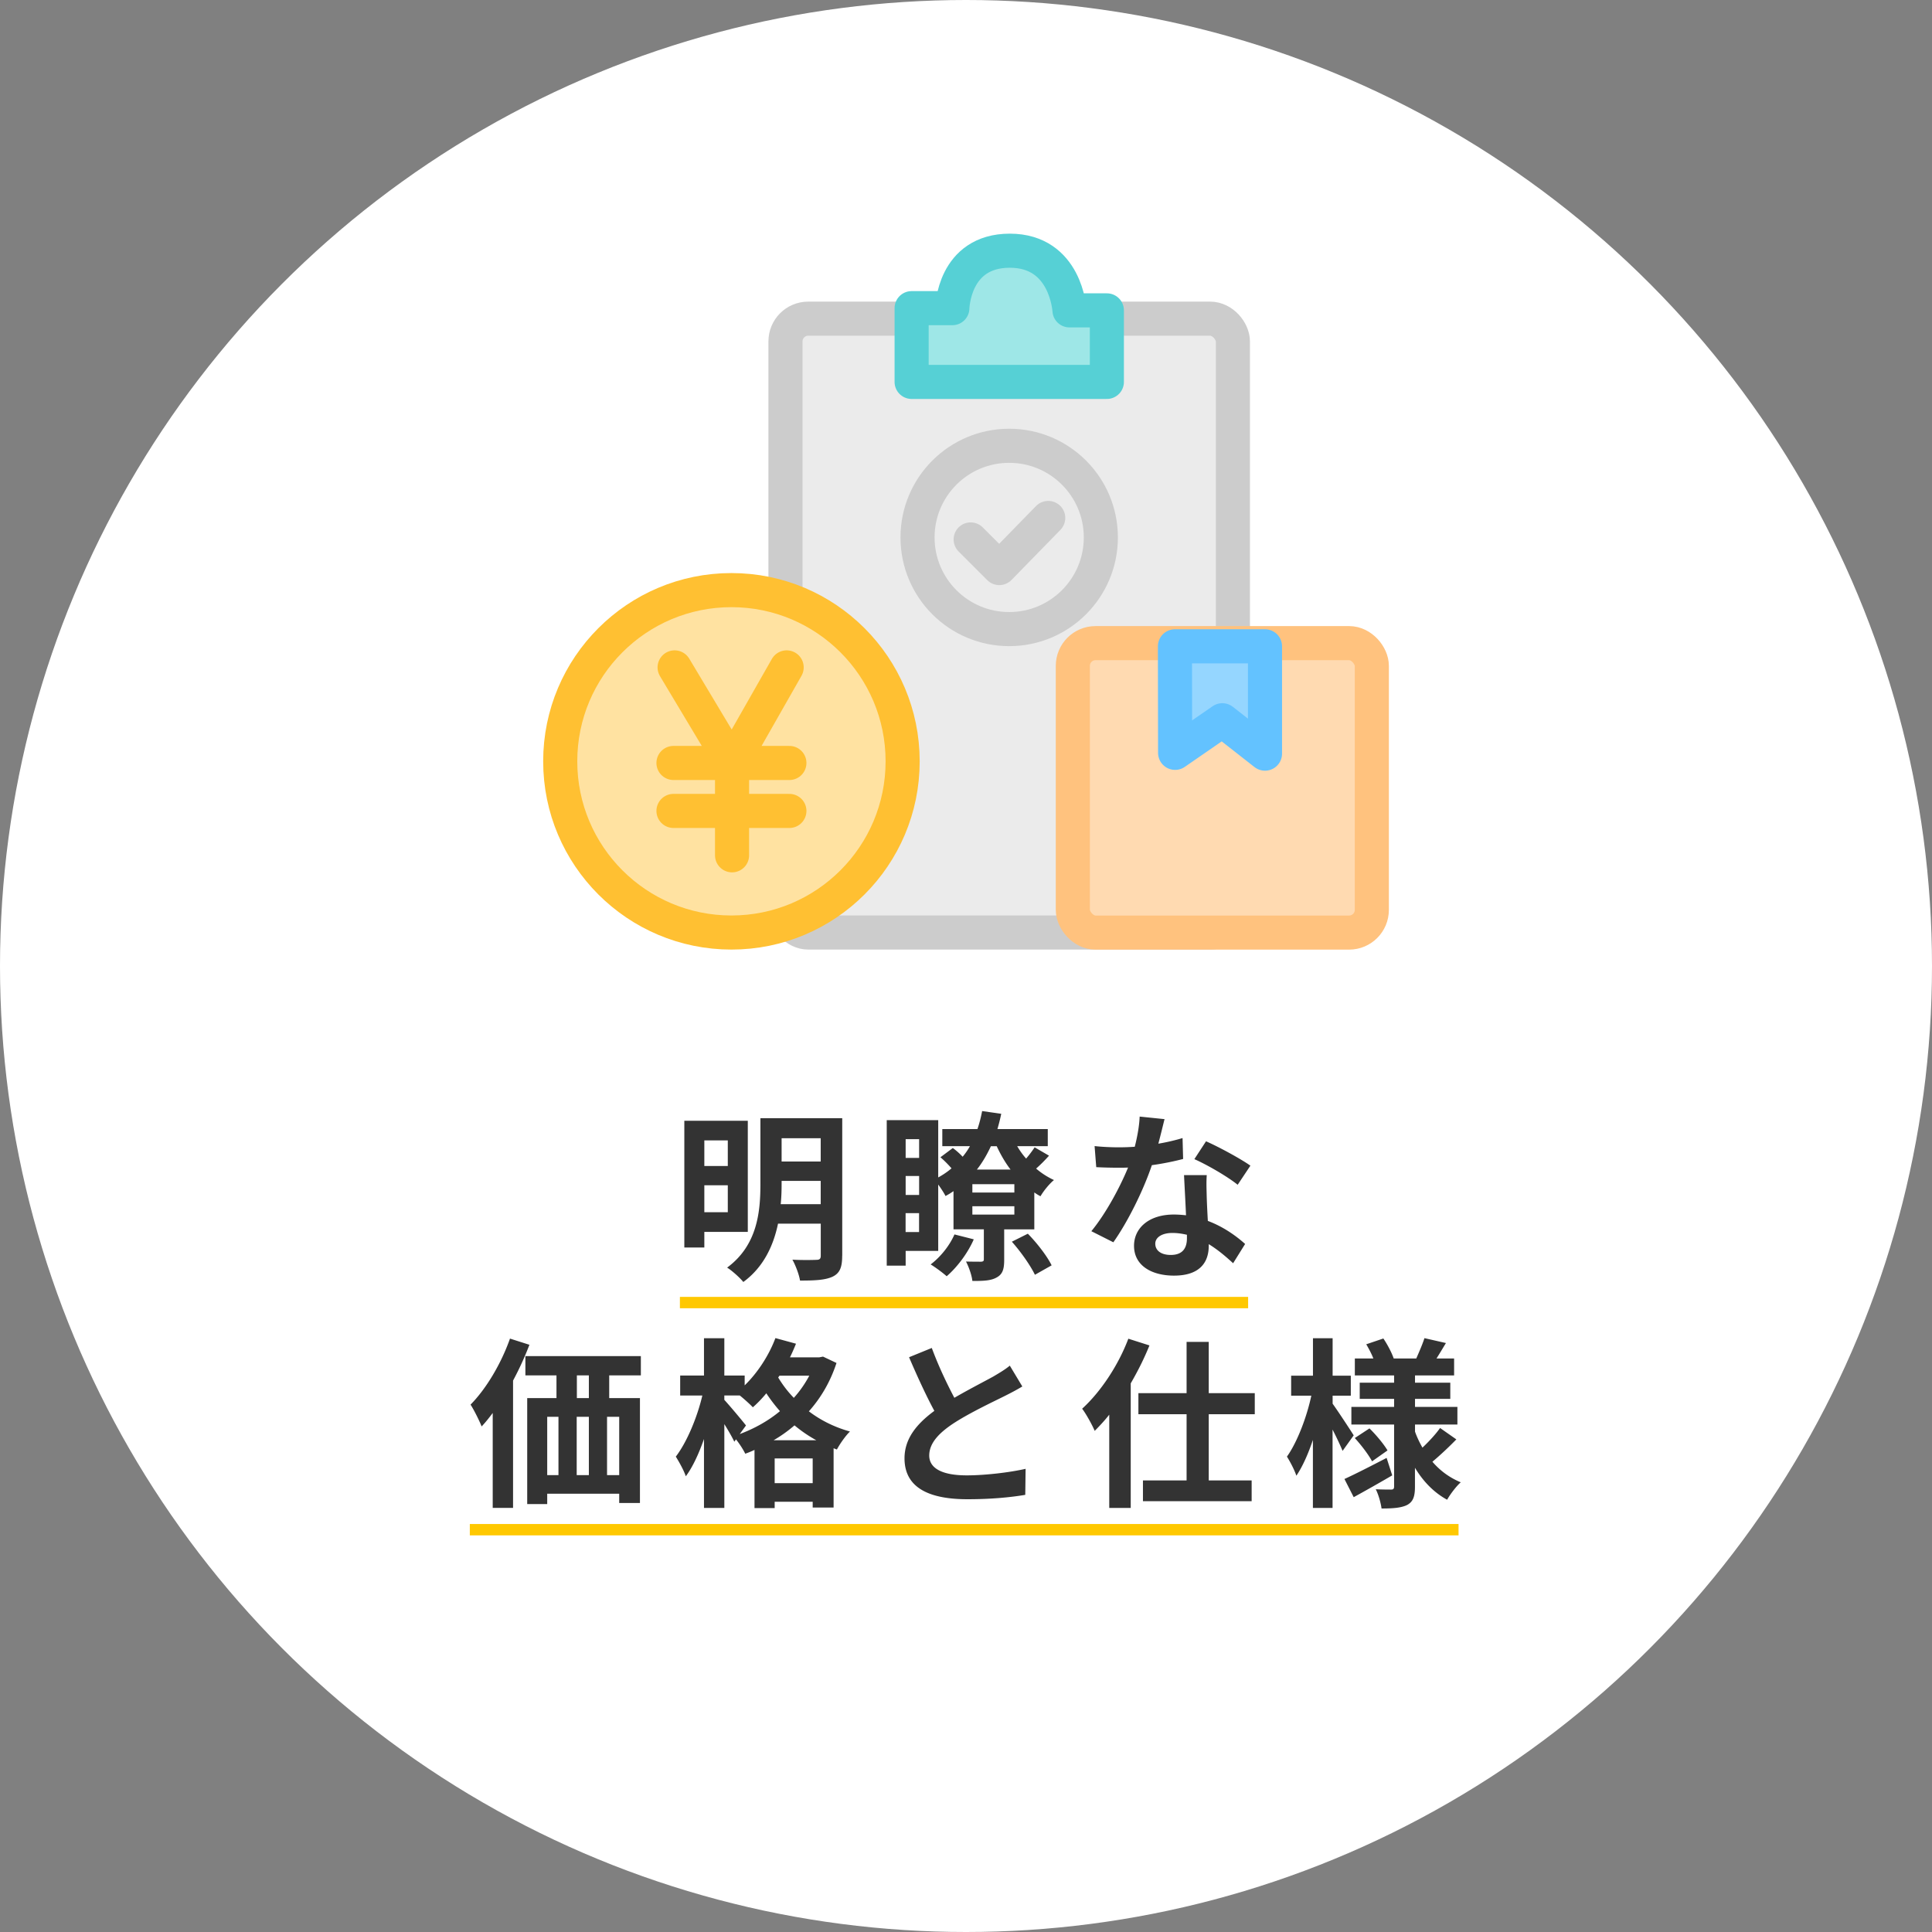
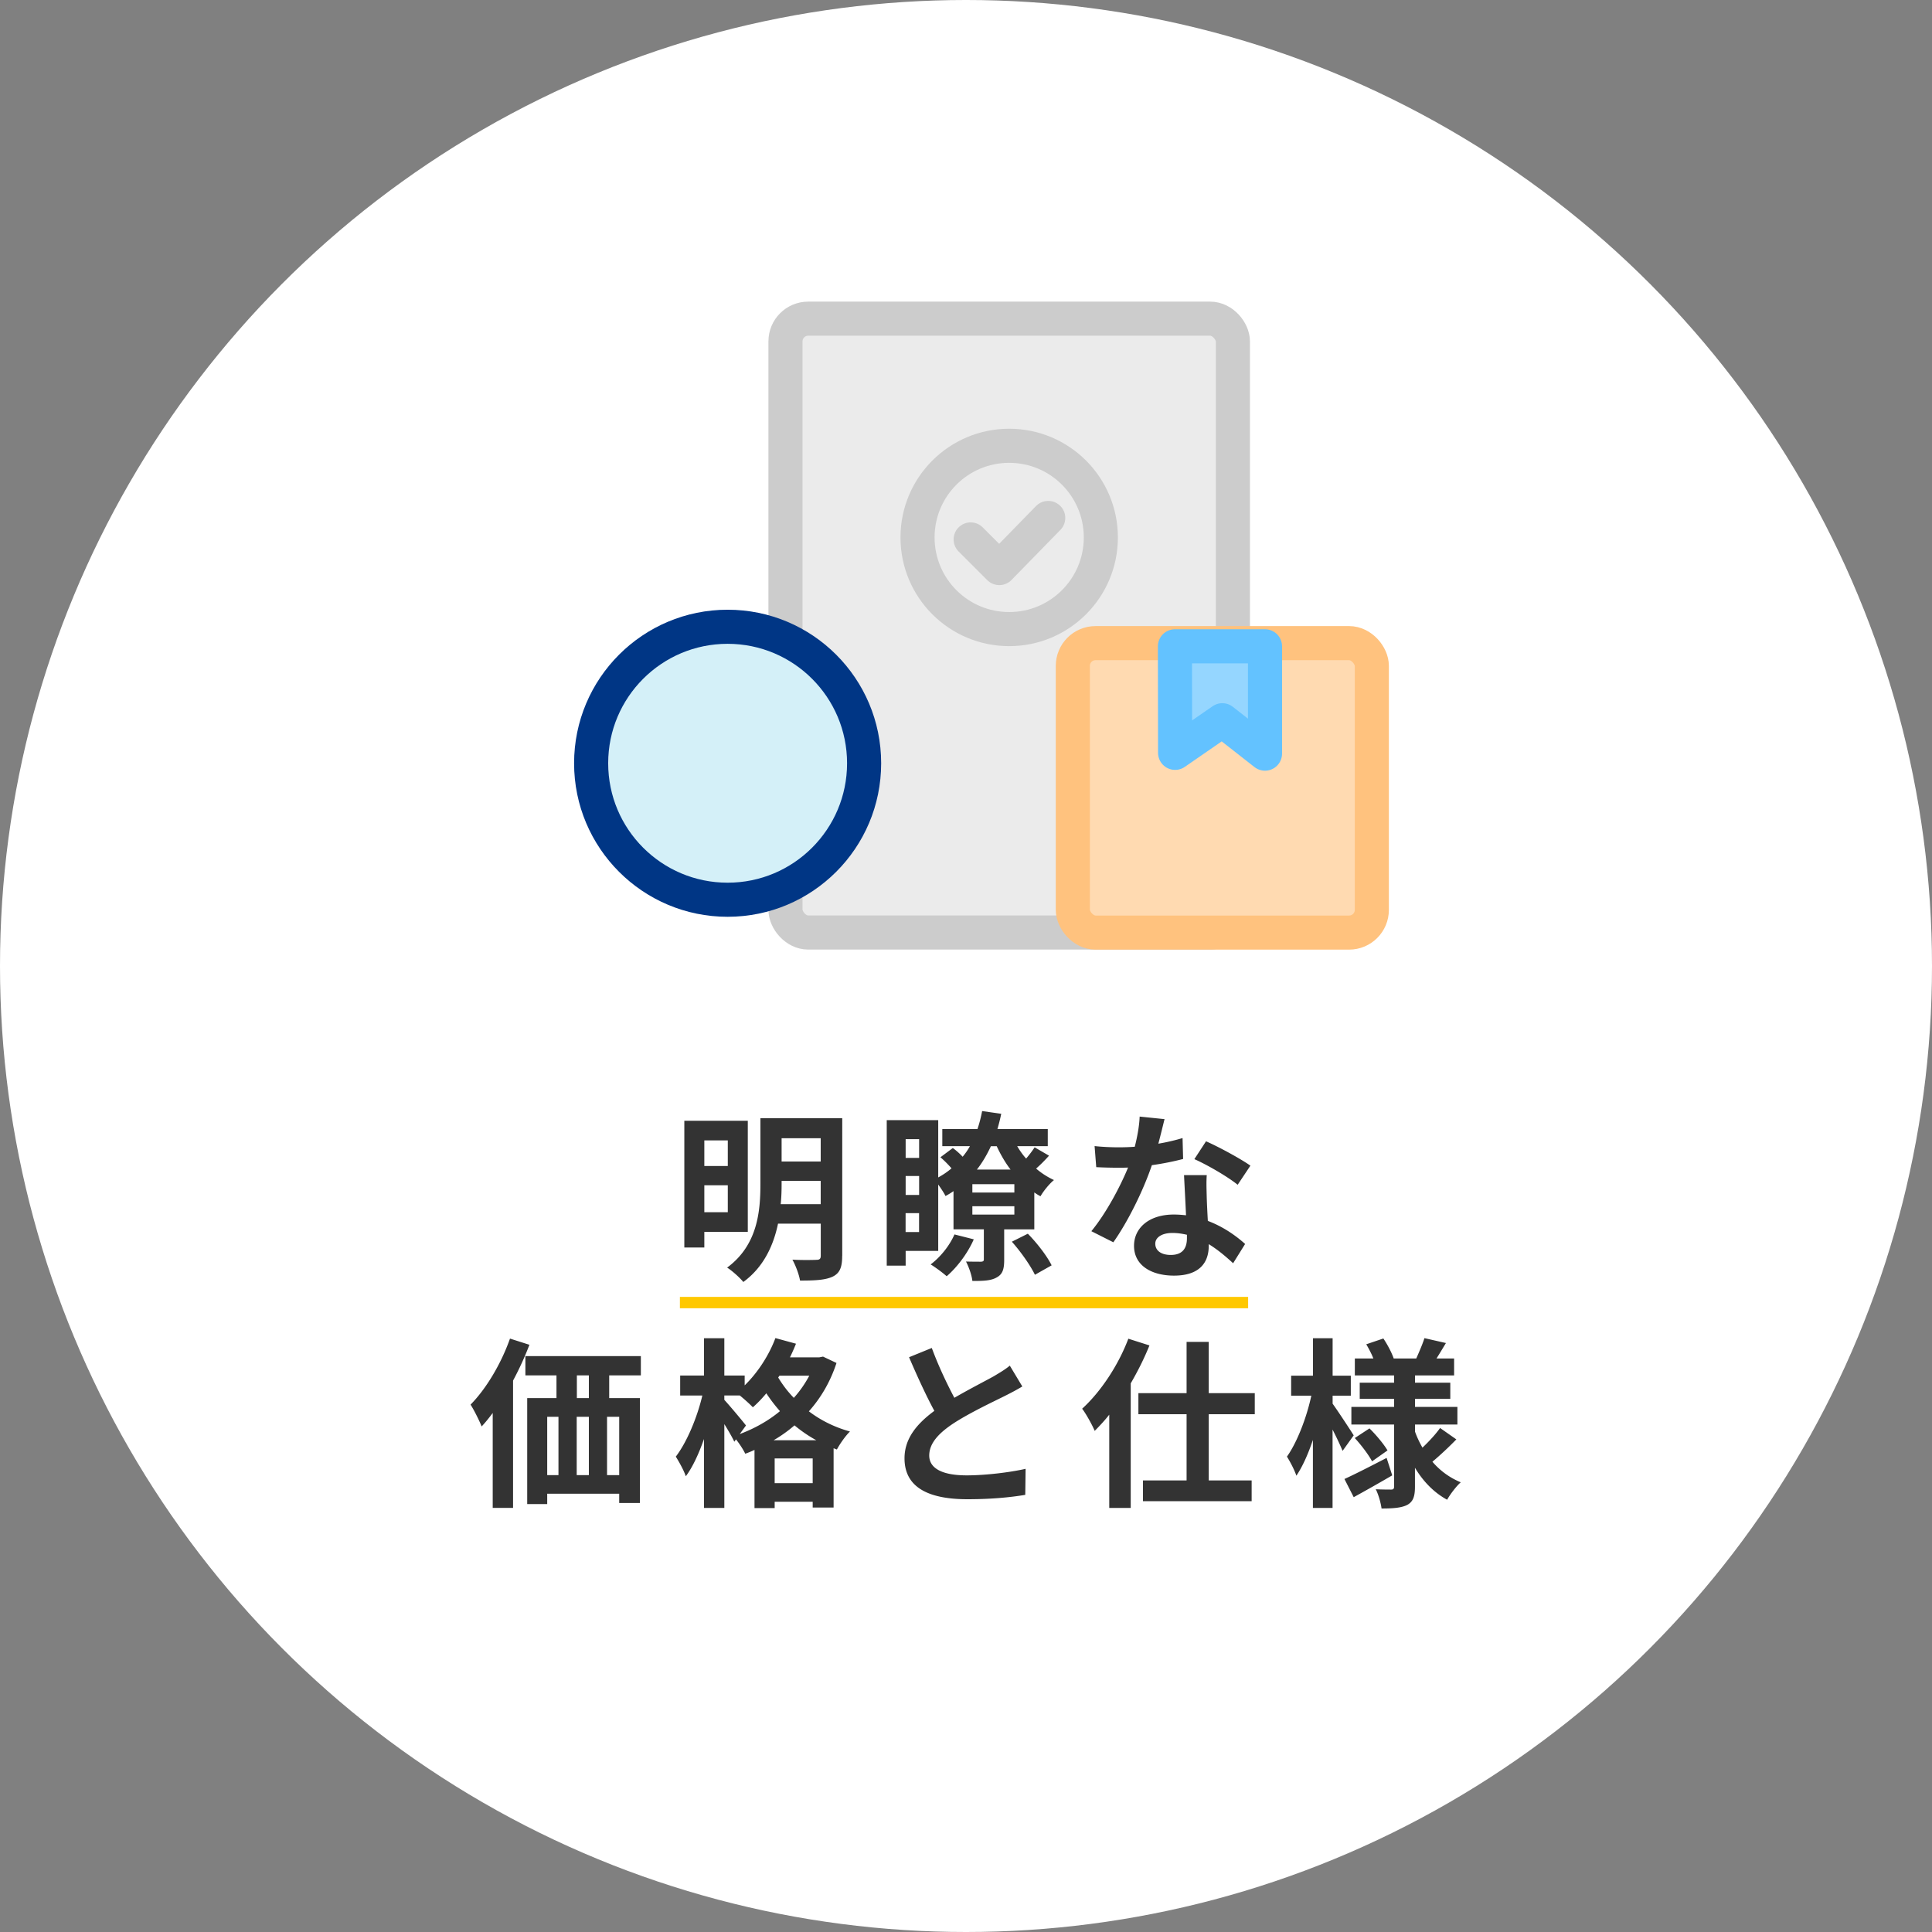
<svg xmlns="http://www.w3.org/2000/svg" data-name="レイヤー 2" viewBox="0 0 340 340">
  <rect x="0" y="0" width="340" height="340" fill="#808080" stroke="none" />
  <g data-name="text">
    <circle cx="170" cy="170" r="170" style="fill:#fff" />
    <rect width="78.74" height="108.03" x="138.23" y="56.08" rx="4" ry="4" style="fill:#ebebeb;stroke:#ccc;stroke-linecap:round;stroke-linejoin:round;stroke-width:6px" />
    <circle cx="177.6" cy="94.58" r="16.13" style="fill:#ebebeb;stroke:#ccc;stroke-linecap:round;stroke-linejoin:round;stroke-width:6px" />
    <path d="m170.82 94.93 5.04 5.04 8.61-8.82" style="fill:none;stroke:#ccc;stroke-linecap:round;stroke-linejoin:round;stroke-width:6px" />
-     <path d="M160.43 54.23v12.98h34.36V54.62h-6.58s-.56-10.5-10.5-10.5-10.11 10.11-10.11 10.11z" style="fill:#9ee7e7;stroke:#56d0d5;stroke-linecap:round;stroke-linejoin:round;stroke-width:6px" />
    <circle cx="128.05" cy="134.32" r="24.02" style="fill:#d4f0f8;stroke:#003685;stroke-miterlimit:10;stroke-width:6px" />
-     <circle cx="128.72" cy="133.98" r="30.13" style="fill:#ffe2a1;stroke:#ffc032;stroke-miterlimit:10;stroke-width:6px" />
-     <path d="m118.72 117.45 10.11 16.88 9.61-16.88m-9.61 16.88v16.19m-10.31-16.25h20.4m-20.4 8.44h20.4" style="fill:#ffe2a1;stroke:#ffc032;stroke-linecap:round;stroke-miterlimit:10;stroke-width:6px" />
    <rect width="52.62" height="50.94" x="188.8" y="113.18" rx="4" ry="4" style="fill:#ffdab1;stroke:#ffc27e;stroke-linecap:round;stroke-linejoin:round;stroke-width:6px" />
    <path d="m206.77 113.74.03 18.75 8.31-5.74 7.51 5.88v-18.89z" style="fill:#95d6ff;stroke:#63c2ff;stroke-linecap:round;stroke-linejoin:round;stroke-width:6px" />
    <path d="M123.95 216.79v2.75h-3.52v-22.3h11.17v19.55zm0-16.1v4.51h4.13v-4.51zm4.13 12.64v-4.74h-4.13v4.74zm20.13 7.68c0 2.02-.42 3.04-1.66 3.65-1.28.61-3.1.7-5.76.7-.16-1.06-.8-2.72-1.34-3.68 1.73.1 3.68.06 4.22.03.58 0 .77-.19.77-.74v-5.63h-7.52c-.8 3.84-2.53 7.65-6.11 10.27-.58-.74-2.05-2.05-2.85-2.53 5.38-3.97 5.86-9.92 5.86-14.78v-11.52h14.4V221Zm-3.78-9.09v-4.1h-6.88v.48c0 1.15-.03 2.37-.16 3.62zm-6.88-11.61v4.1h6.88v-4.1zm39.17 16.03v5.38c0 1.6-.26 2.53-1.34 3.1-1.02.58-2.4.61-4.26.61-.1-1.02-.64-2.5-1.12-3.42 1.12.03 2.3.03 2.66.03.38-.03.48-.13.48-.42v-5.28h-5.34v-6.72c-.45.32-.93.61-1.41.86-.22-.48-.77-1.31-1.28-2.02v11.68h-5.73v2.59h-3.33v-25.6h9.06v10.08c.83-.45 1.63-.99 2.34-1.6-.58-.67-1.28-1.38-1.95-1.95l2.18-1.63c.61.45 1.22.99 1.73 1.54.48-.58.9-1.18 1.28-1.86h-4.86v-3.01h6.18c.35-.99.61-2.05.83-3.17l3.36.48c-.19.93-.42 1.82-.67 2.69h8.86v3.01h-5.38c.45.77.96 1.5 1.57 2.18.58-.67 1.12-1.41 1.5-1.98l2.53 1.47c-.74.83-1.54 1.63-2.27 2.27.96.83 2.02 1.5 3.14 2.02-.8.64-1.86 1.95-2.37 2.85-.38-.19-.74-.42-1.09-.67v6.5h-5.28Zm-17.34-15.87v3.3h2.37v-3.3zm0 9.82h2.37v-3.33h-2.37zm2.36 6.53v-3.33h-2.37v3.33zm9.63 1.28c-1.09 2.5-2.98 4.96-4.77 6.5-.64-.58-2.02-1.6-2.82-2.08 1.73-1.31 3.33-3.3 4.19-5.28l3.39.86Zm7.14-9.7h-7.39v1.47h7.39zm-7.39 5.35h7.39v-1.47h-7.39zm3.26-12.03c-.7 1.5-1.5 2.88-2.46 4.1h5.92c-.96-1.25-1.76-2.66-2.43-4.1h-1.02Zm6.5 15.39c1.63 1.66 3.39 3.94 4.19 5.57l-2.94 1.66c-.77-1.6-2.46-4.03-4.06-5.82l2.82-1.41Zm27.33-13.15c-1.44.38-3.39.8-5.5 1.09-1.5 4.45-4.22 9.95-6.78 13.57l-3.87-1.95c2.56-3.1 5.06-7.78 6.46-11.2-.54.03-1.09.03-1.63.03-1.31 0-2.59-.03-3.97-.1l-.29-3.71c1.38.16 3.07.22 4.22.22.93 0 1.89-.03 2.85-.1.45-1.76.8-3.68.86-5.31l4.38.45c-.26 1.02-.64 2.62-1.09 4.32 1.54-.26 3.01-.61 4.26-.99zm4.16 2.84c-.1 1.34-.03 2.66 0 4.06.03.9.1 2.43.19 4 2.72 1.02 4.96 2.62 6.56 4.06l-2.11 3.39c-1.12-1.02-2.56-2.3-4.29-3.36v.29c0 2.94-1.6 5.25-6.11 5.25-3.94 0-7.04-1.76-7.04-5.25 0-3.1 2.59-5.5 7.01-5.5.74 0 1.47.06 2.14.13-.1-2.37-.26-5.15-.35-7.07zm-3.49 10.5c-.83-.19-1.66-.32-2.56-.32-1.82 0-3.01.77-3.01 1.89 0 1.18.99 1.98 2.72 1.98 2.14 0 2.85-1.25 2.85-2.94zm8.93-8.8c-1.82-1.47-5.44-3.55-7.62-4.51l2.05-3.14c2.27.99 6.21 3.14 7.81 4.29zM93.17 236.66a55 55 0 0 1-2.88 6.3v22.4h-3.58v-16.7c-.64.86-1.28 1.66-1.95 2.37-.35-.9-1.34-2.91-1.95-3.84 2.75-2.78 5.38-7.2 6.94-11.62zm14.04 5.38v4h5.41v18.46h-3.65v-1.63H96.3v1.82h-3.52v-18.65h5.15v-4h-5.47v-3.39h20.32v3.39zM96.3 259.6h1.98v-10.27H96.3zm5.19-10.27v10.27h2.14v-10.27zm2.14-7.29h-2.11v4h2.11zm5.34 7.29h-2.14v10.27h2.14zm38.24-9.47c-1.09 3.33-2.75 6.14-4.86 8.51 2.02 1.54 4.45 2.78 7.23 3.55-.77.74-1.82 2.24-2.3 3.17l-.58-.22v10.43h-3.68v-1.02h-6.69v1.12h-3.55v-10.24a16 16 0 0 1-1.63.67c-.35-.74-1.02-1.76-1.63-2.53l-.29.42c-.38-.8-1.06-1.98-1.76-3.1v14.75h-3.58v-12.13c-.9 2.56-1.98 4.93-3.2 6.56-.35-1.06-1.18-2.53-1.76-3.46 1.95-2.53 3.78-6.94 4.67-10.75h-3.9v-3.52h4.19v-6.56h3.58v6.56h3.58v1.73c2.27-2.21 4.26-5.25 5.41-8.32l3.62.99c-.32.8-.67 1.6-1.06 2.4h5.15l.67-.13zm-17.02 12.51c2.56-.96 4.99-2.3 7.07-4.03-.9-1.02-1.7-2.08-2.4-3.14-.77.93-1.57 1.76-2.37 2.46-.48-.51-1.47-1.41-2.3-2.08h-2.72v.77c.86.93 3.26 3.78 3.81 4.51l-1.09 1.5Zm13.47 1.09c-1.41-.77-2.69-1.66-3.84-2.62-1.15.99-2.37 1.86-3.68 2.62zm-.64 7.55v-4.35h-6.69v4.35zm-5.85-18.91-.22.32c.74 1.22 1.63 2.43 2.75 3.58a19.5 19.5 0 0 0 2.72-3.9zm42.75 1.89c-.96.58-1.98 1.12-3.14 1.7-1.98.99-5.95 2.85-8.83 4.7-2.66 1.73-4.42 3.55-4.42 5.76s2.21 3.49 6.59 3.49c3.26 0 7.55-.51 10.37-1.15l-.06 4.58c-2.69.45-6.05.77-10.18.77-6.3 0-11.07-1.76-11.07-7.2 0-3.52 2.21-6.11 5.25-8.35-1.47-2.72-3.01-6.08-4.45-9.44l4-1.63c1.22 3.3 2.69 6.34 3.97 8.77 2.59-1.5 5.34-2.91 6.85-3.74 1.18-.7 2.11-1.25 2.91-1.92l2.21 3.68Zm22.37-7.23c-.9 2.24-2.02 4.48-3.3 6.69v21.92h-3.78v-16.41c-.83 1.06-1.7 1.98-2.56 2.85-.38-.93-1.5-2.98-2.21-3.9 3.23-2.94 6.34-7.58 8.13-12.32l3.71 1.18Zm10.43 12.12v11.65h7.55v3.65h-19.13v-3.65h7.68v-11.65h-8.48v-3.71h8.48v-9.02h3.9v9.02h8.1v3.71zm23.55 6.44c-.38-.93-1.06-2.37-1.76-3.74v13.79h-3.46V253.4c-.83 2.46-1.82 4.7-2.91 6.3-.35-1.06-1.12-2.5-1.66-3.36 1.79-2.5 3.49-6.94 4.29-10.72h-3.55v-3.52h3.84v-6.59h3.46v6.59h3.2v3.52h-3.2v1.41c.86 1.18 3.17 4.7 3.71 5.57l-1.95 2.72Zm8.74 4.32a303 303 0 0 1-6.78 3.84l-1.63-3.2c1.89-.86 4.7-2.3 7.42-3.71zm11.29-6.34c-1.34 1.38-2.98 2.91-4.22 3.94 1.34 1.57 3.04 2.82 4.99 3.62-.8.7-1.86 2.11-2.4 3.07-2.34-1.28-4.22-3.23-5.66-5.63v3.33c0 1.73-.32 2.62-1.34 3.2-1.06.54-2.56.64-4.54.64-.13-.99-.54-2.46-1.02-3.39 1.09.06 2.34.06 2.72.06s.51-.16.51-.54v-10.91h-7.52v-3.1h7.52v-1.41h-6.05v-2.85h6.05v-1.28h-6.91v-2.98h3.26c-.32-.83-.8-1.73-1.25-2.5l3.01-1.02c.74 1.09 1.5 2.56 1.82 3.52h3.97c.48-1.09 1.12-2.56 1.44-3.58l3.78.86c-.58.96-1.15 1.92-1.66 2.72h3.1v2.98h-6.88v1.28h6.21v2.85h-6.21v1.41h7.46v3.1h-7.46v1.25c.35.99.8 1.92 1.31 2.82 1.12-1.06 2.37-2.4 3.1-3.46l2.88 2.02Zm-15.29-1.92c1.18 1.15 2.53 2.78 3.17 3.87l-2.72 1.92c-.58-1.12-1.89-2.85-3.04-4.1l2.59-1.7Z" style="fill:#333" />
-     <path d="M82.68 268.2h174v2h-174zm36.97-39.97h100v2h-100z" style="fill:#ffc800" />
+     <path d="M82.68 268.2h174h-174zm36.97-39.97h100v2h-100z" style="fill:#ffc800" />
  </g>
</svg>